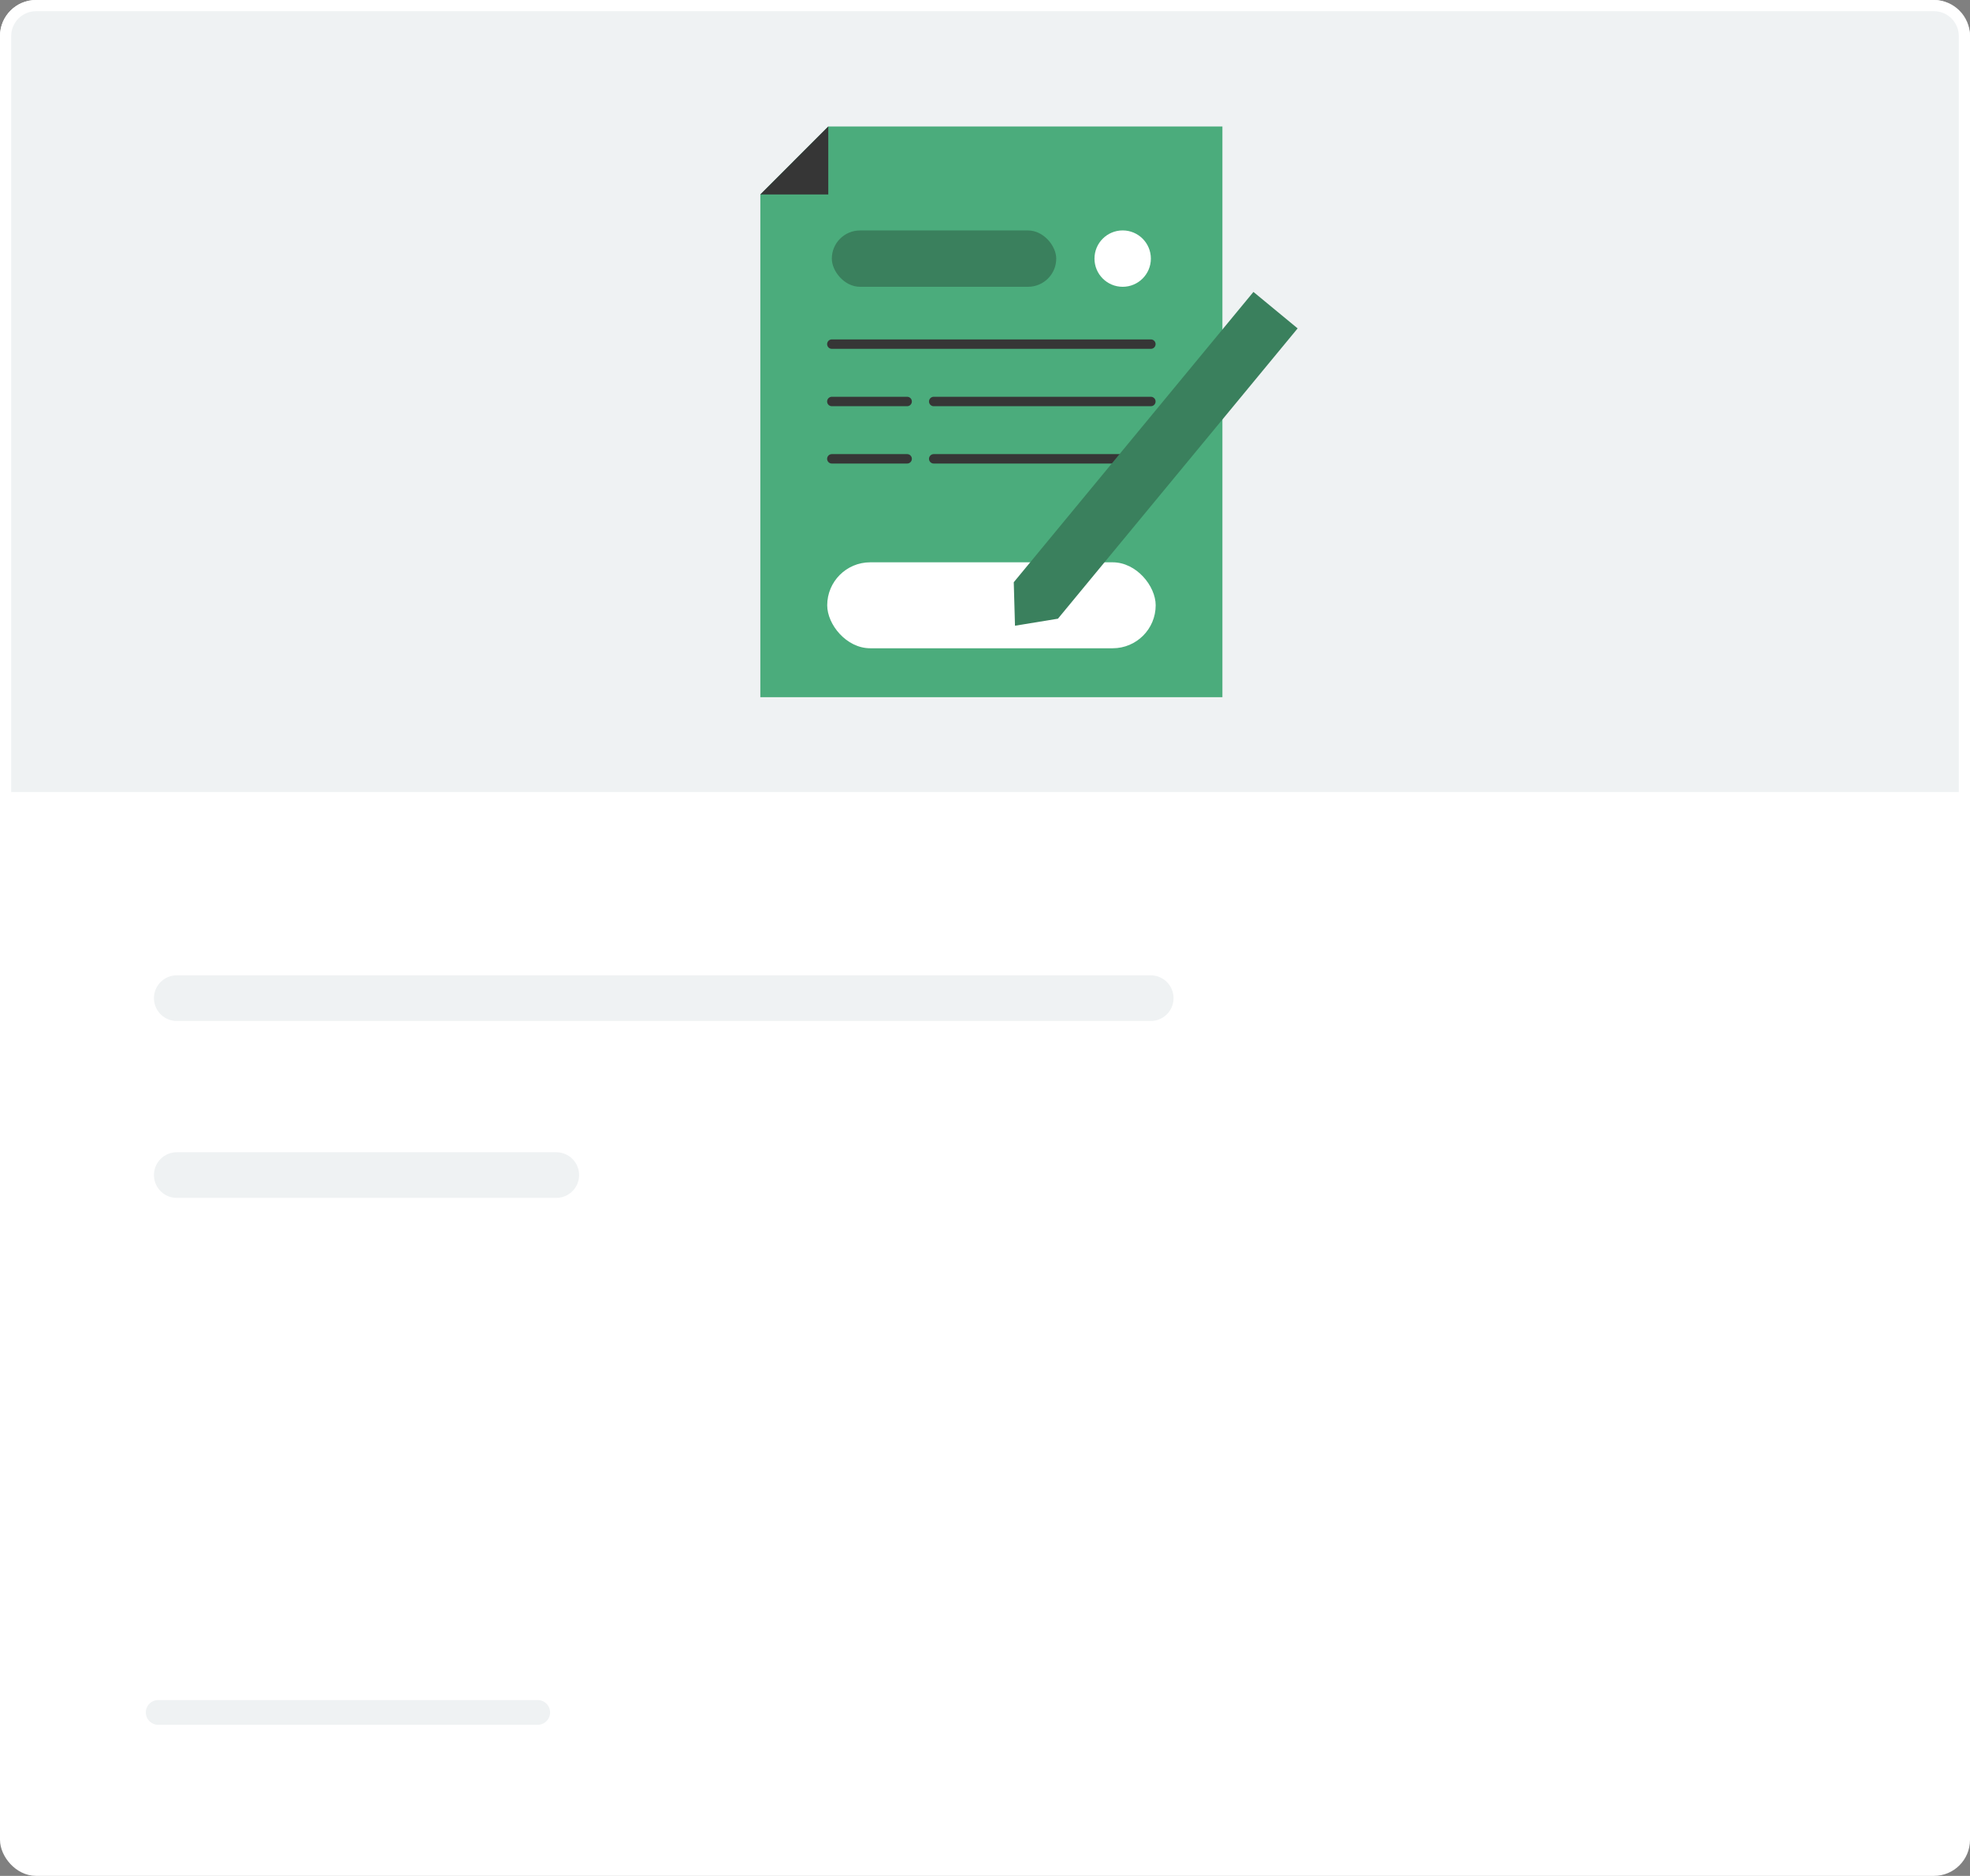
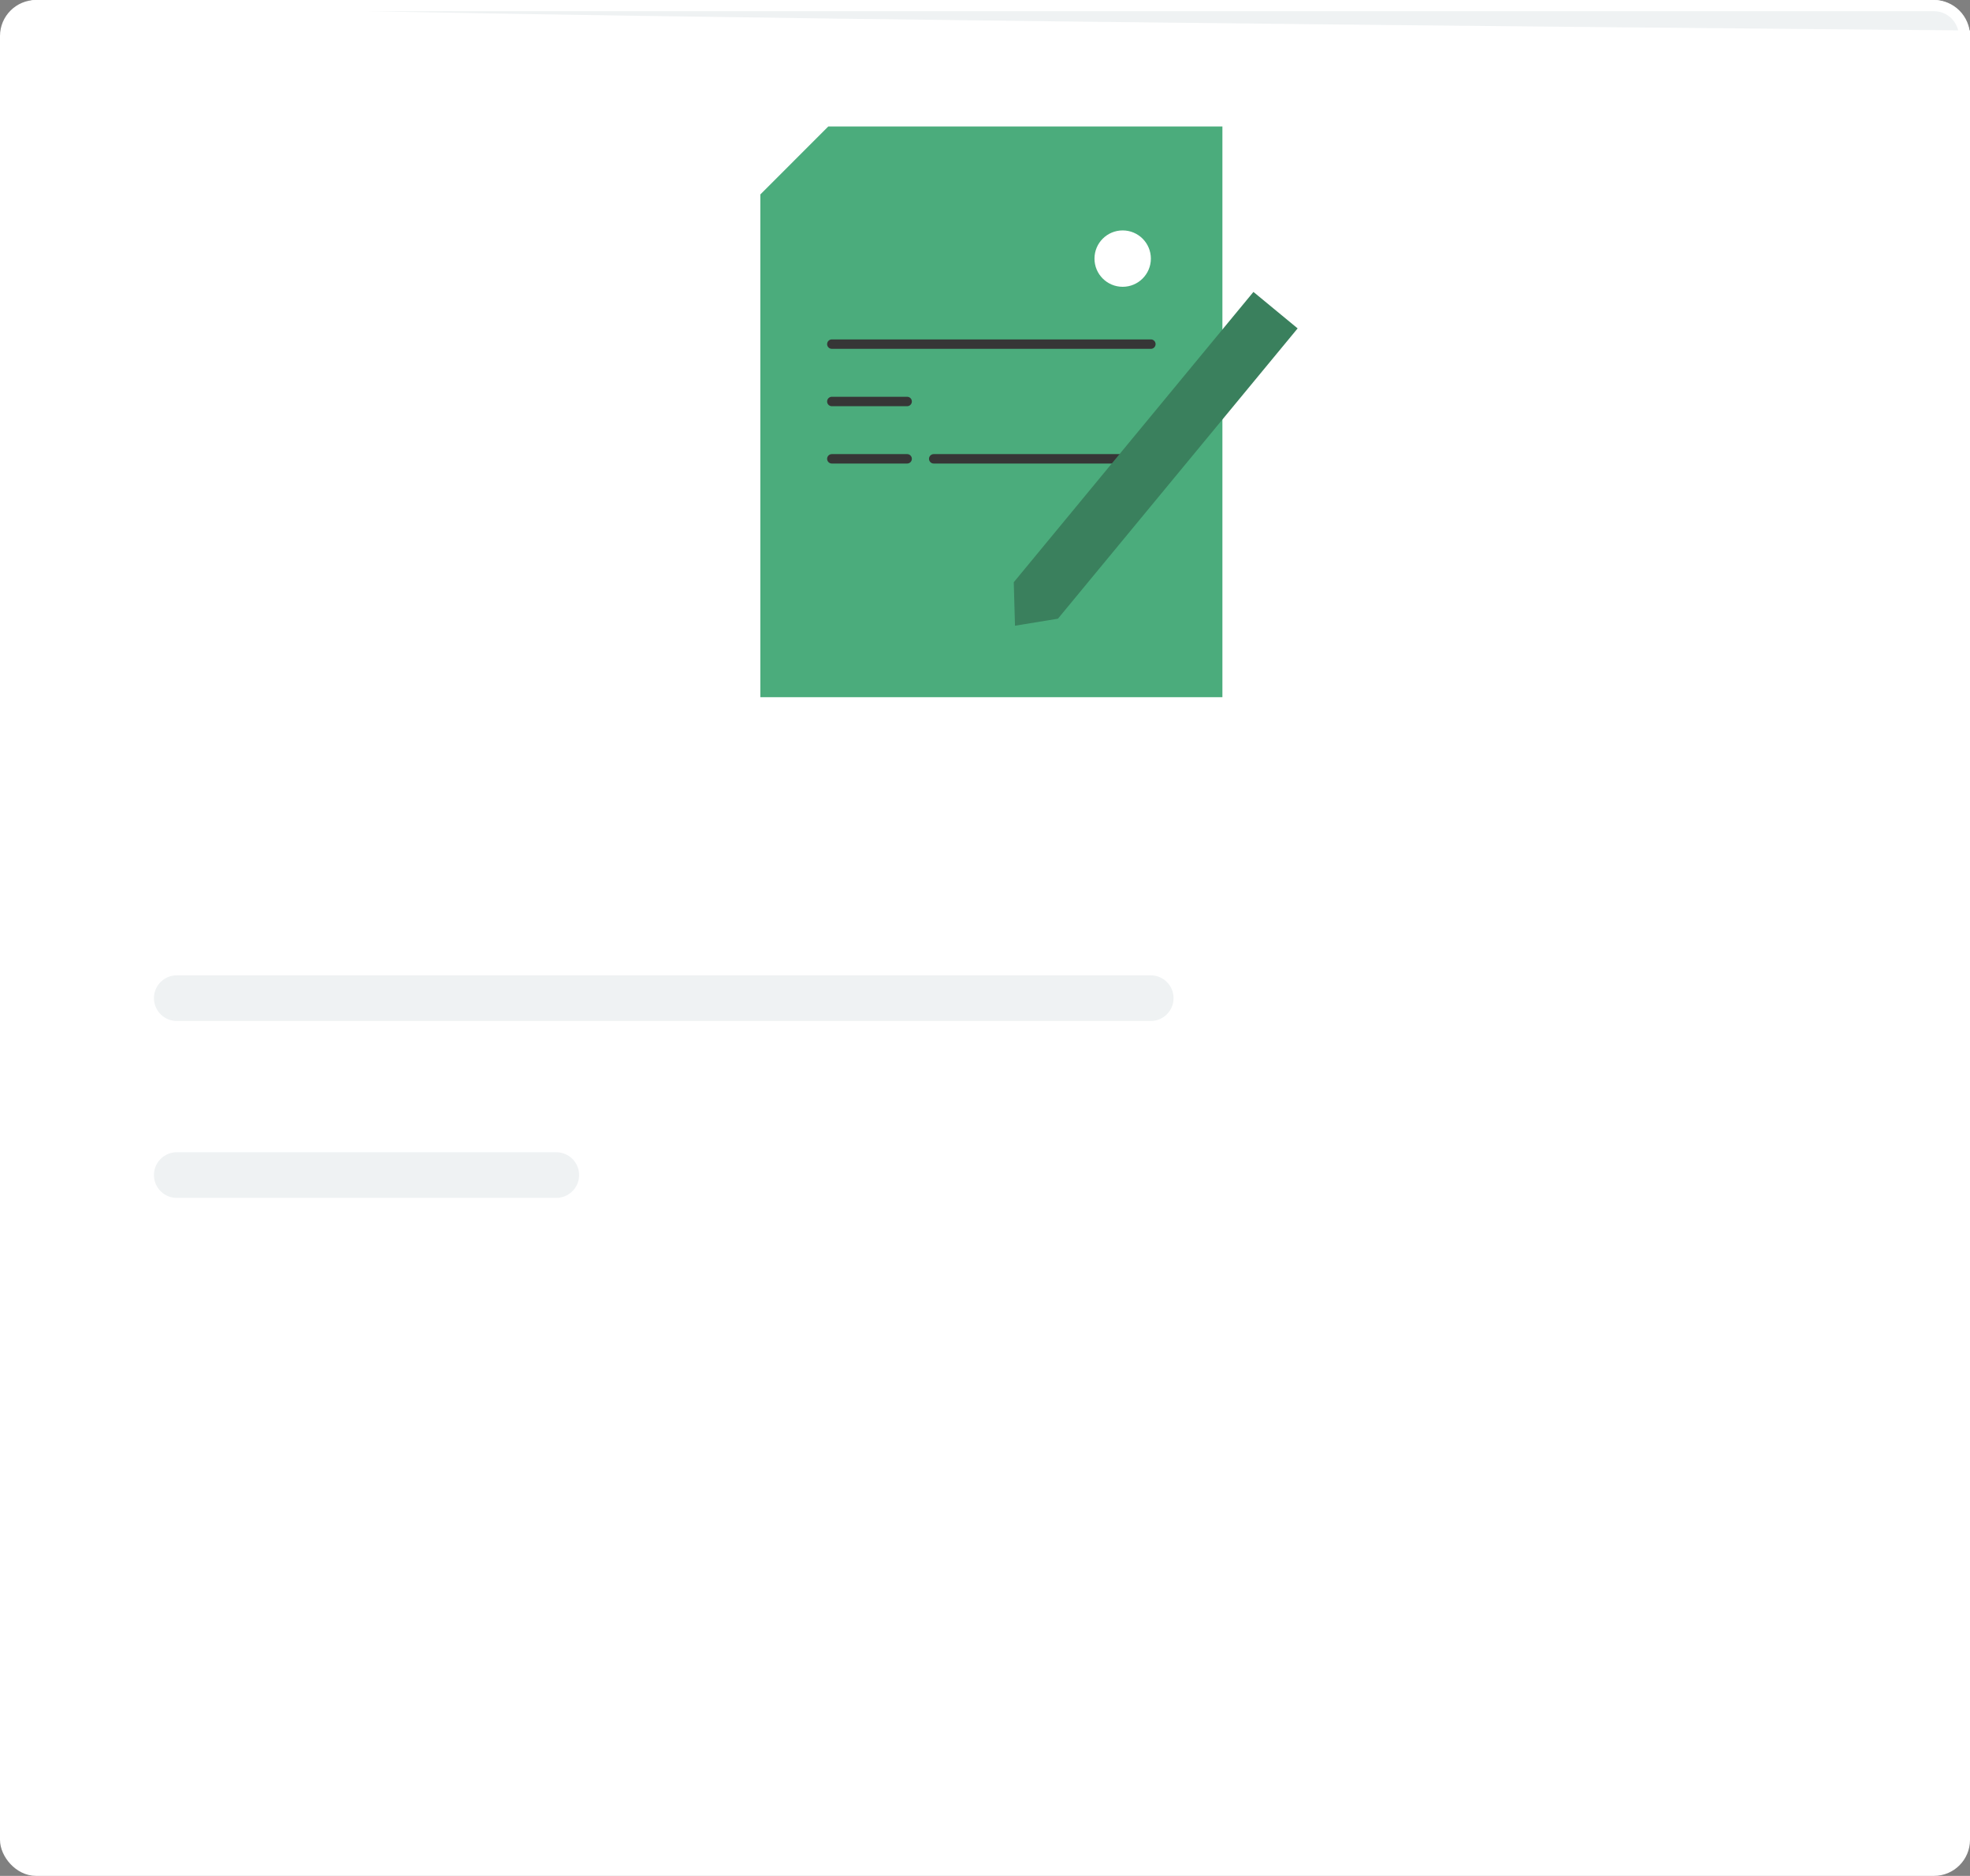
<svg xmlns="http://www.w3.org/2000/svg" id="Layer_2" viewBox="0 0 499.59 475.78">
  <rect x="0" y="0" width="499.59" height="475.78" fill="#808080" stroke="none" />
  <defs>
    <style>.cls-1{stroke-width:11.58px;}.cls-1,.cls-2,.cls-3,.cls-4,.cls-5{stroke-miterlimit:10;}.cls-1,.cls-4,.cls-5{fill:none;stroke-linecap:round;}.cls-1,.cls-5{stroke:#eff2f3;}.cls-6,.cls-3{fill:#fff;}.cls-7{fill:#3a805d;}.cls-2{fill:#eff2f3;}.cls-2,.cls-3{stroke:#fff;stroke-width:2.84px;}.cls-4{stroke:#363636;stroke-width:2.39px;}.cls-8{fill:#4bac7c;}.cls-8,.cls-9{fill-rule:evenodd;}.cls-9{fill:#363636;}.cls-5{stroke-width:6.28px;}</style>
  </defs>
  <g id="Layer_1-2">
    <g>
      <rect class="cls-3" x="1.42" y="1.42" width="496.75" height="472.94" rx="7.72" ry="7.72" />
-       <path class="cls-2" d="M9.14,1.42H490.45c4.26,0,7.72,3.46,7.72,7.72V202.31H1.42V9.14C1.42,4.88,4.88,1.42,9.14,1.42Z" />
+       <path class="cls-2" d="M9.14,1.42H490.45c4.26,0,7.72,3.46,7.72,7.72V202.31V9.14C1.42,4.88,4.88,1.42,9.14,1.42Z" />
      <line class="cls-1" x1="44.83" y1="253.16" x2="291.82" y2="253.16" />
      <line class="cls-1" x1="44.83" y1="298.03" x2="141.07" y2="298.03" />
-       <line class="cls-5" x1="40.12" y1="434.32" x2="136.36" y2="434.32" />
      <g>
        <g>
          <polygon class="cls-8" points="210.05 32.08 192.82 49.32 192.82 176.83 310 176.83 310 32.08 210.05 32.08" />
-           <polygon class="cls-9" points="210.05 32.08 192.82 49.32 210.05 49.32 210.05 32.08" />
        </g>
        <g>
          <g>
-             <rect class="cls-7" x="210.95" y="58.45" width="56.91" height="14.29" rx="7.15" ry="7.15" />
            <circle class="cls-6" cx="284.71" cy="65.59" r="7.15" />
            <line class="cls-4" x1="210.95" y1="87.28" x2="291.86" y2="87.28" />
            <line class="cls-4" x1="210.95" y1="101.83" x2="230.05" y2="101.83" />
            <line class="cls-4" x1="210.95" y1="116.37" x2="230.05" y2="116.37" />
            <line class="cls-4" x1="236.79" y1="116.37" x2="291.86" y2="116.37" />
-             <line class="cls-4" x1="236.79" y1="101.83" x2="291.86" y2="101.83" />
          </g>
-           <rect class="cls-6" x="209.78" y="142.62" width="83.3" height="21.8" rx="10.9" ry="10.9" />
          <polygon class="cls-7" points="268.29 156.92 257.4 158.7 257.09 147.67 317.87 74.04 329.08 83.29 268.29 156.92" />
        </g>
      </g>
    </g>
  </g>
</svg>